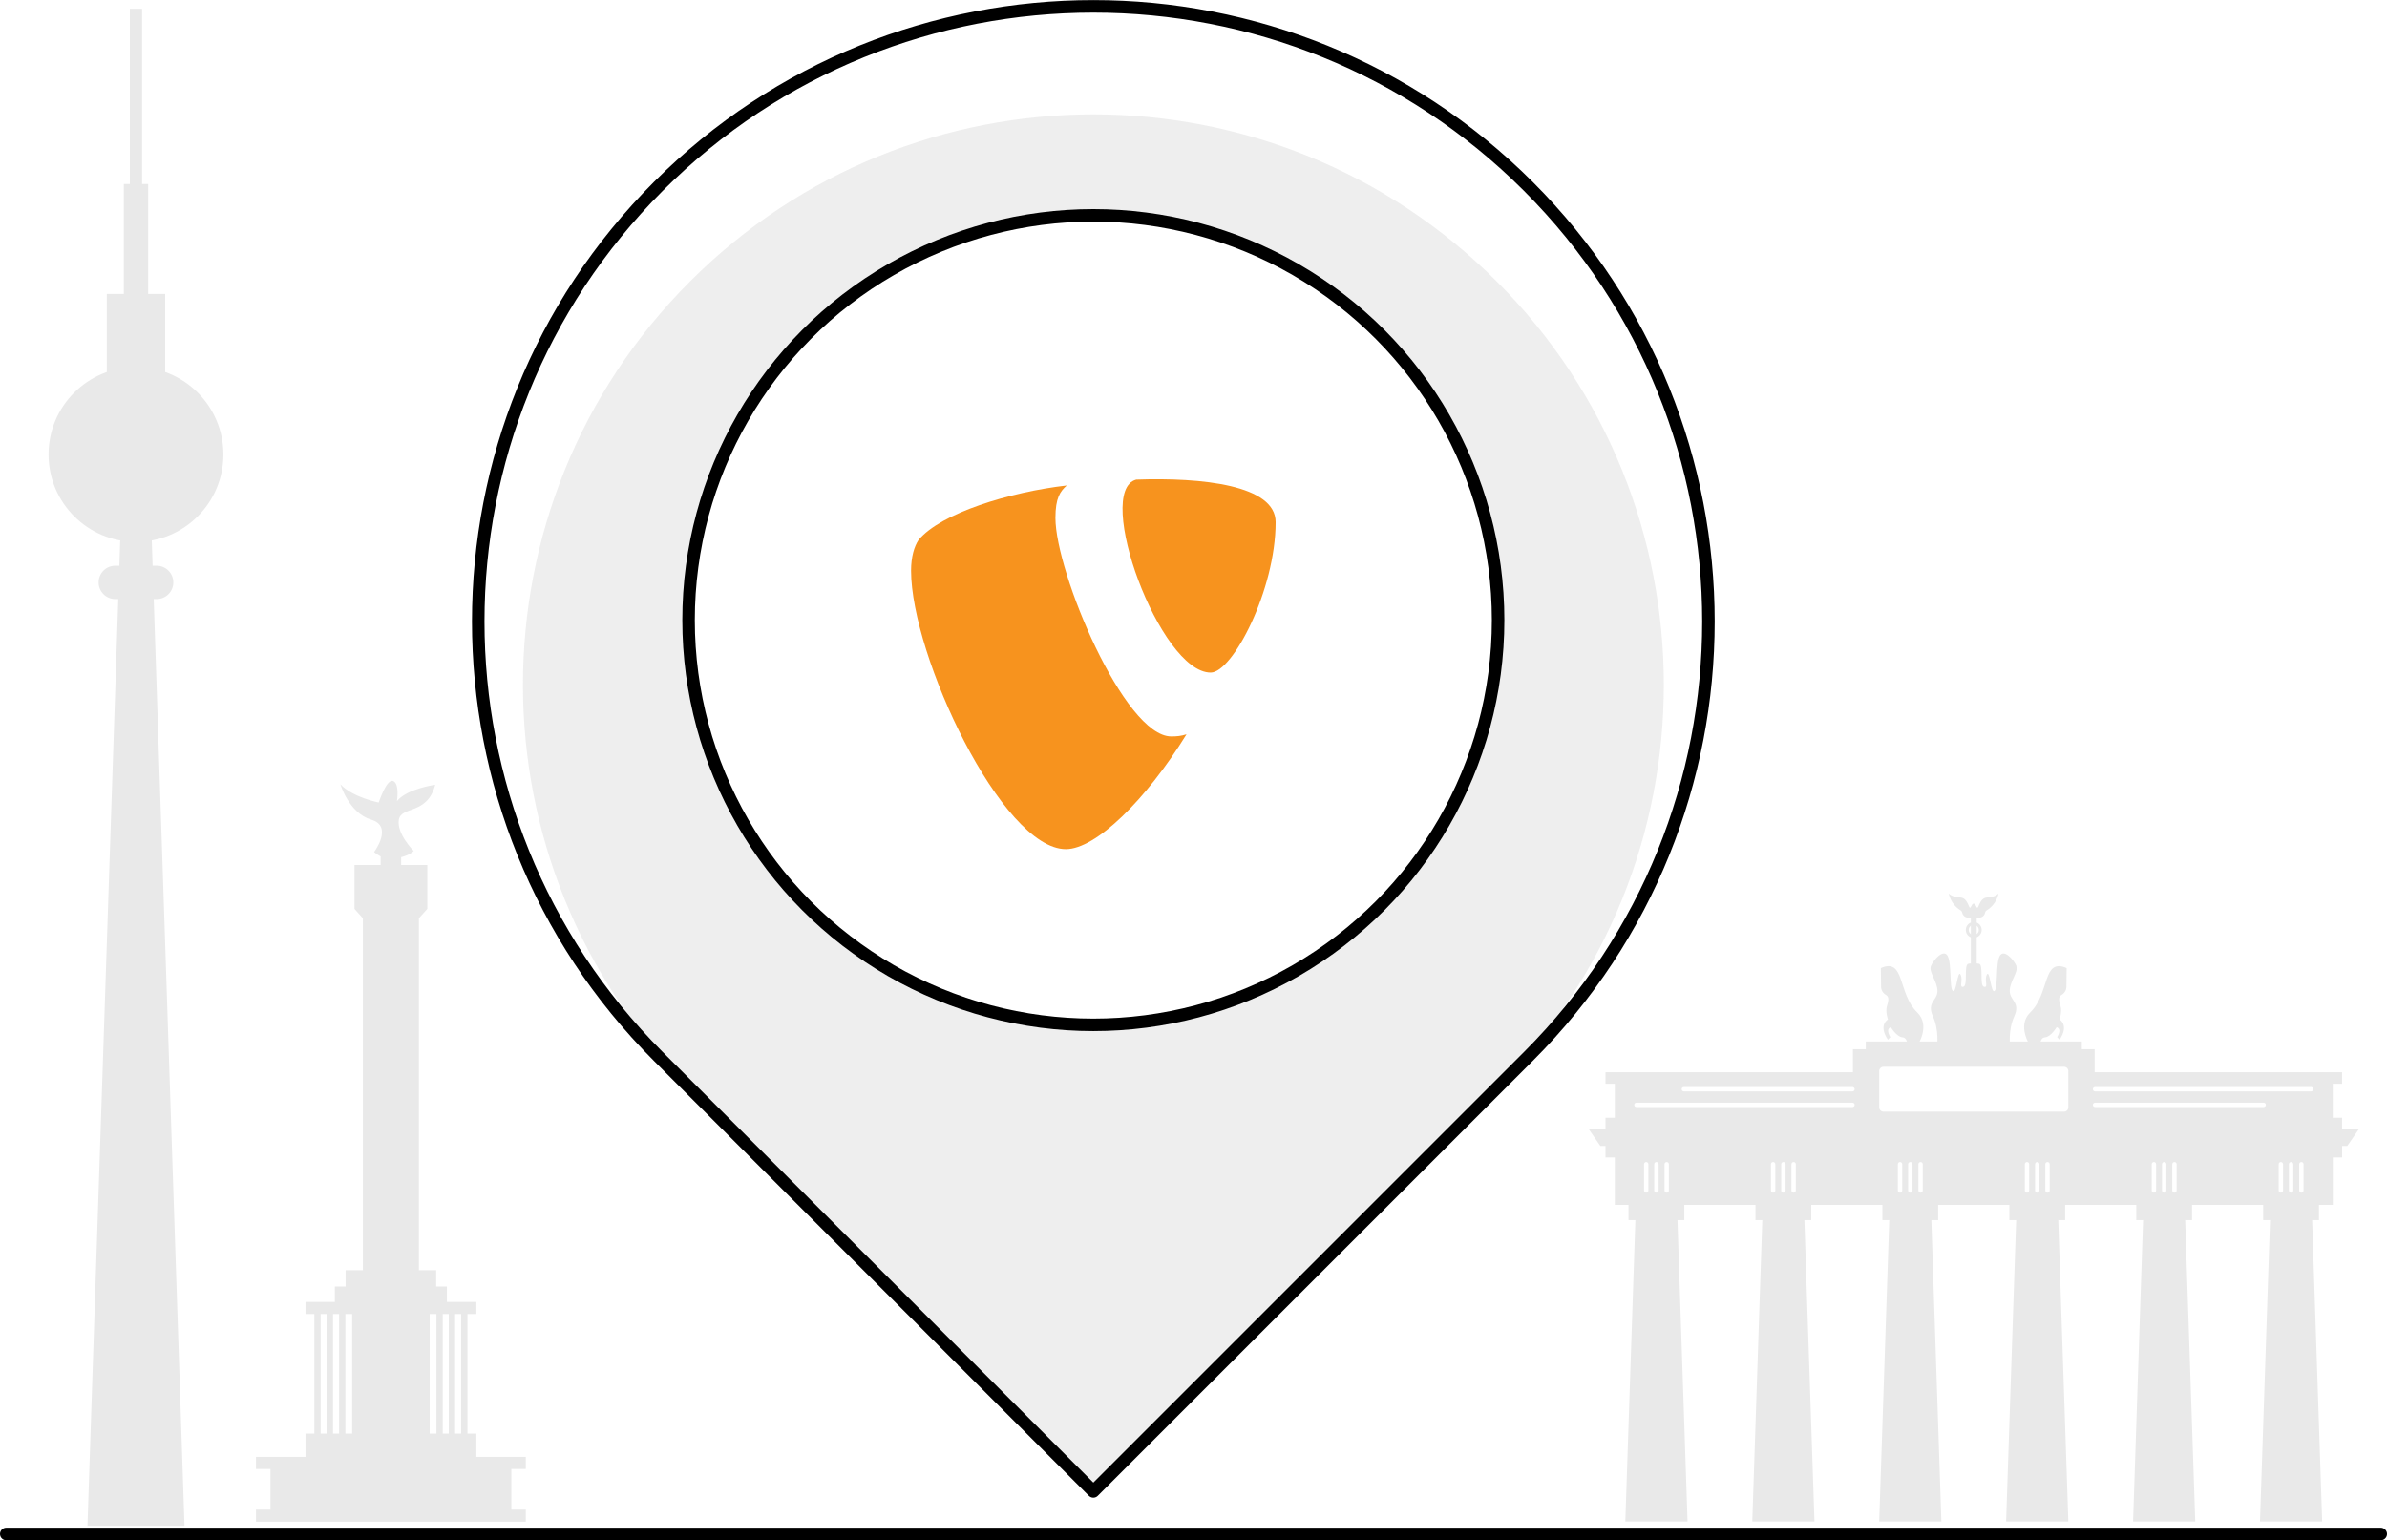
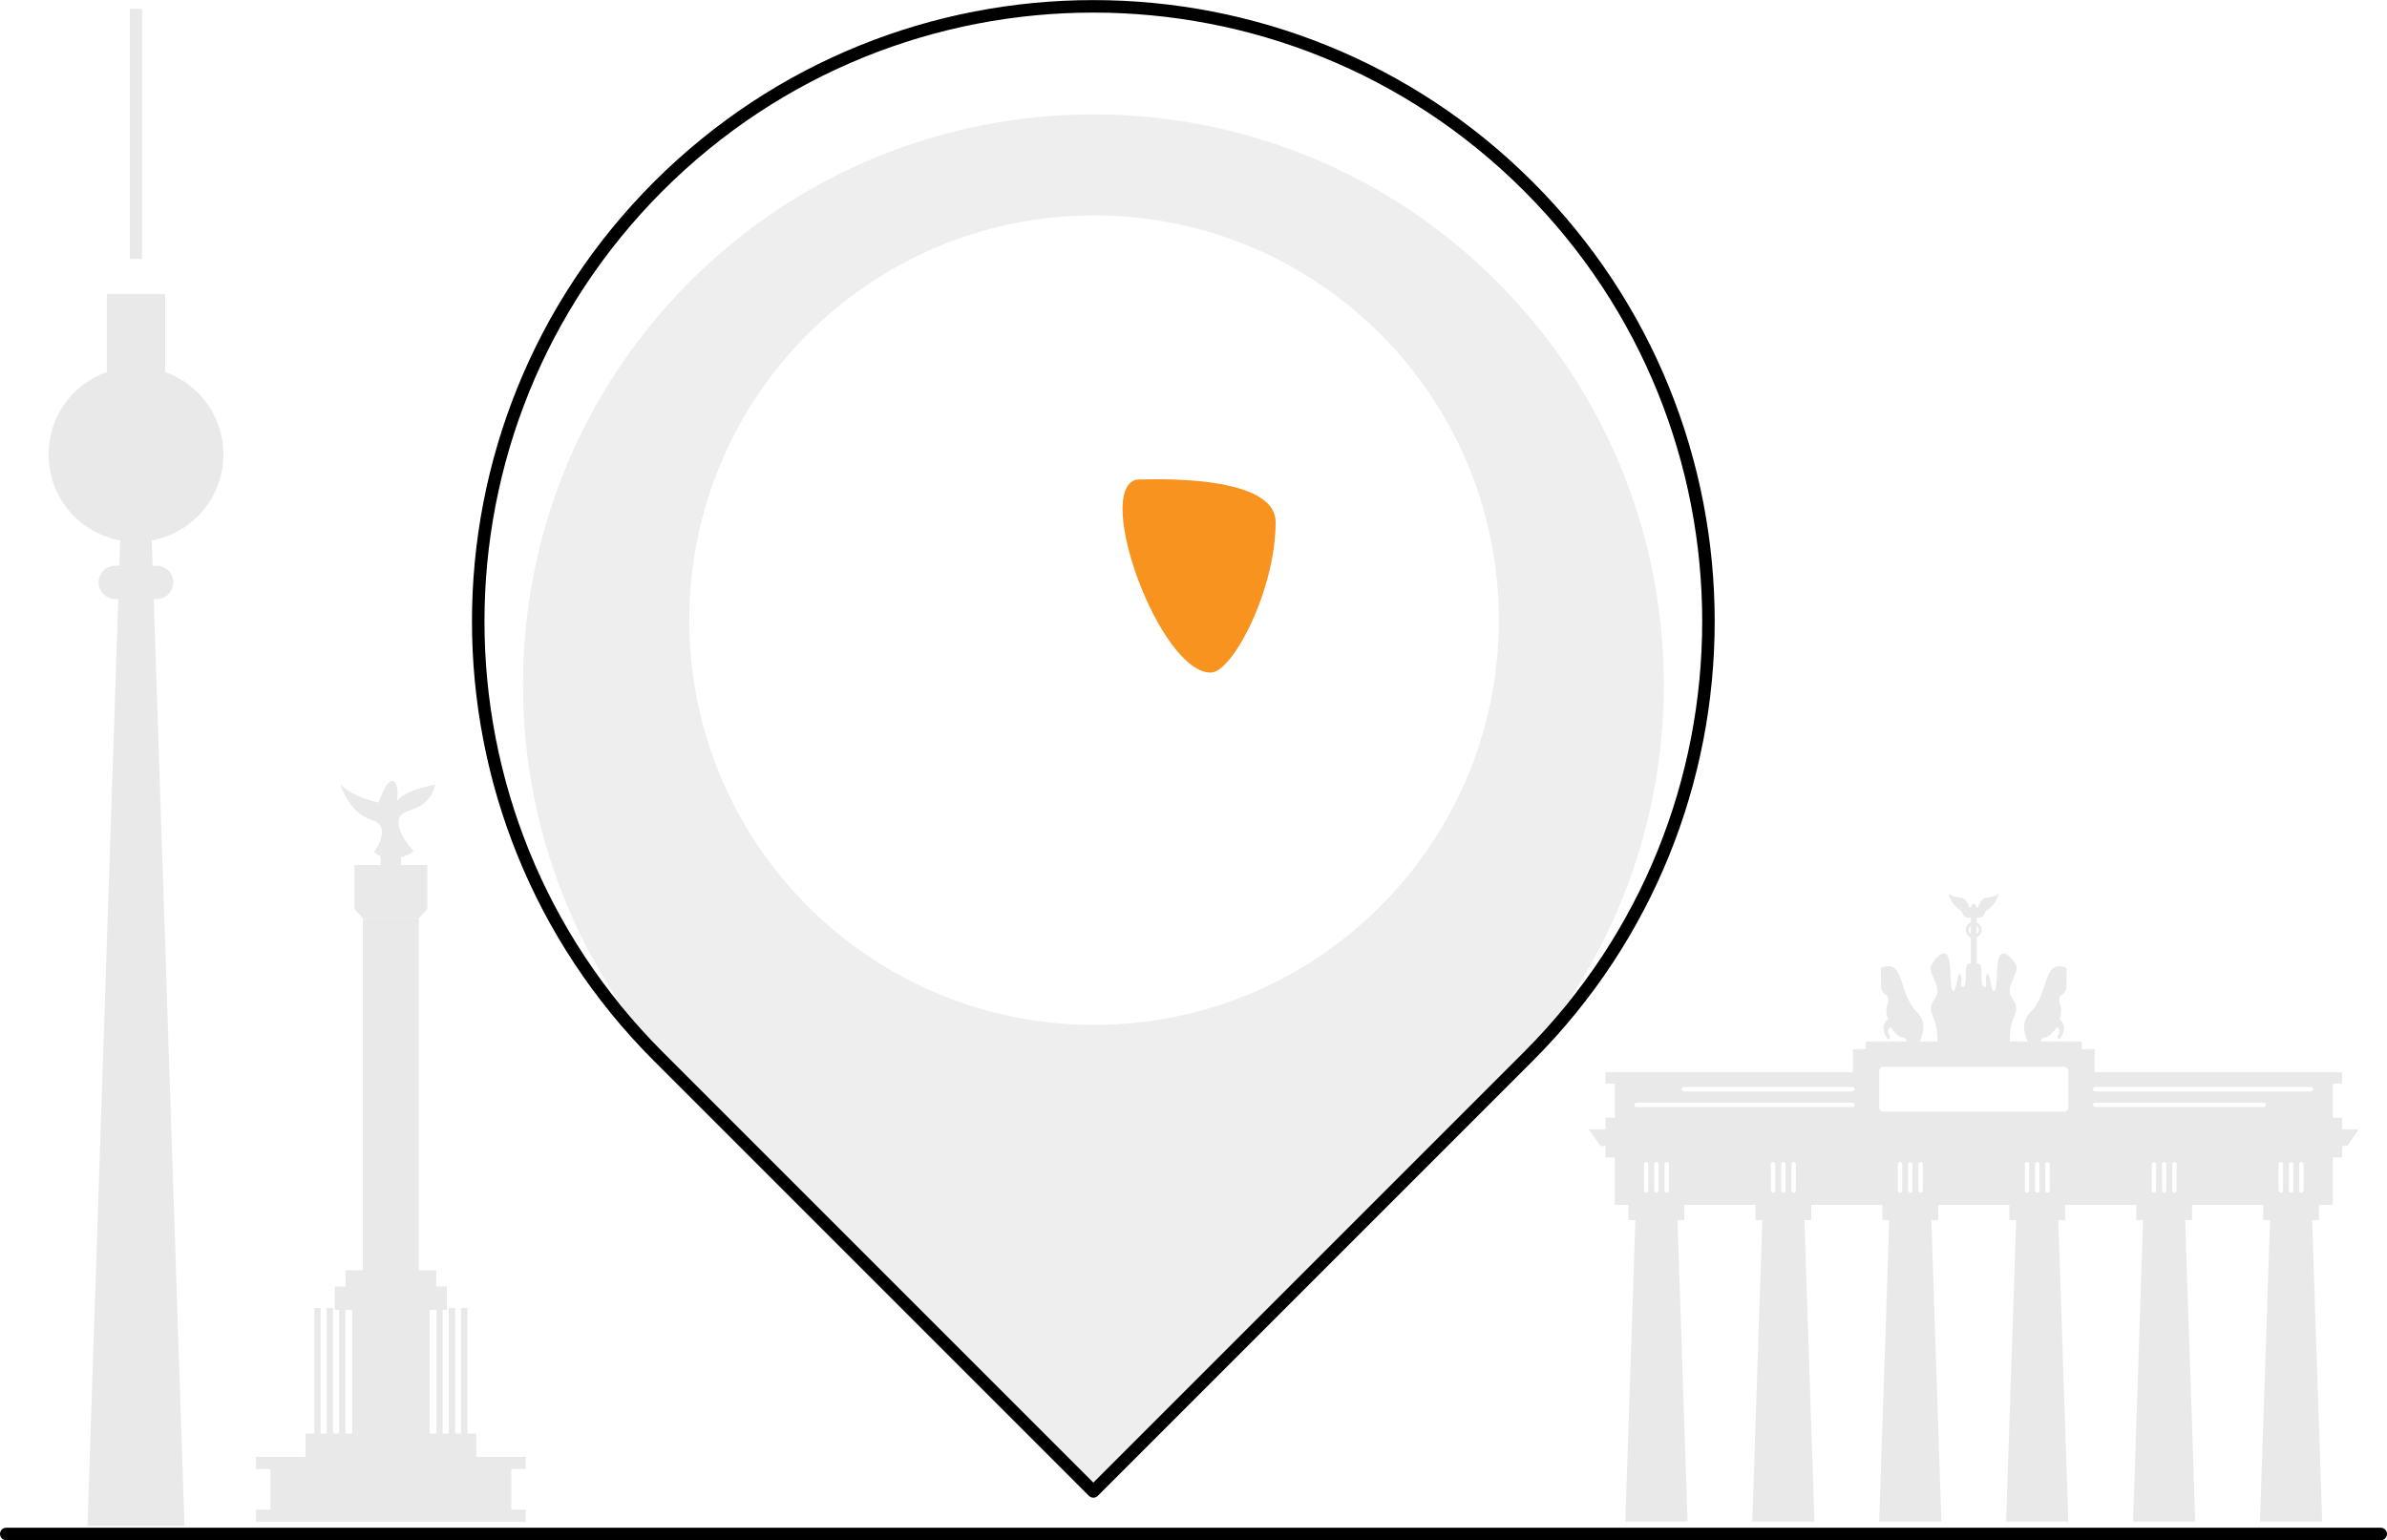
<svg xmlns="http://www.w3.org/2000/svg" id="Layer_2" width="492.58" height="317.86" viewBox="0 0 492.58 317.86">
  <defs>
    <style>.cls-1,.cls-2{fill:#e9e9e9;}.cls-3{fill:#f7931e;}.cls-4{fill:none;stroke:#000;stroke-linecap:round;stroke-linejoin:round;stroke-width:2.58px;}.cls-2{opacity:.78;}</style>
  </defs>
  <g id="New">
    <polygon class="cls-1" points="348.24 314.01 335.4 314.01 337.52 250.51 346.12 250.51 348.24 314.01" />
    <rect class="cls-1" x="336.06" y="248.16" width="11.51" height="3.64" />
    <polygon class="cls-1" points="374.43 314.01 361.6 314.01 363.71 250.51 372.31 250.51 374.43 314.01" />
    <rect class="cls-1" x="362.26" y="248.16" width="11.51" height="3.64" />
    <polygon class="cls-1" points="400.62 314.01 387.79 314.01 389.91 250.51 398.51 250.51 400.62 314.01" />
    <rect class="cls-1" x="388.45" y="248.16" width="11.51" height="3.64" />
    <polygon class="cls-1" points="426.82 314.01 413.98 314.01 416.1 250.51 424.7 250.51 426.82 314.01" />
    <rect class="cls-1" x="414.65" y="248.16" width="11.51" height="3.64" />
    <polygon class="cls-1" points="453.01 314.01 440.18 314.01 442.29 250.51 450.89 250.51 453.01 314.01" />
    <rect class="cls-1" x="440.84" y="248.16" width="11.51" height="3.64" />
    <polygon class="cls-1" points="479.2 314.01 466.37 314.01 468.49 250.51 477.09 250.51 479.2 314.01" />
    <rect class="cls-1" x="467.03" y="248.16" width="11.51" height="3.64" />
    <path class="cls-1" d="M483.31,233.05v-2.38h-1.92v-7.01h1.92v-2.38h-51.06v-4.76h-2.65v-1.59h-44.58v1.59h-2.65v4.76h-51.06v2.38h1.92v7.01h-1.92v2.38h-3.44l2.38,3.44h1.06v2.38h1.92v9.79h148.17v-9.79h1.92v-2.38h1.06l2.38-3.44h-3.44ZM340.16,245.68c0,.25-.2.45-.45.45s-.45-.2-.45-.45v-5.42c0-.25.2-.45.45-.45s.45.2.45.45v5.42ZM342.27,245.68c0,.25-.2.45-.45.45s-.45-.2-.45-.45v-5.42c0-.25.2-.45.45-.45s.45.2.45.45v5.42ZM344.39,245.68c0,.25-.2.45-.45.45s-.45-.2-.45-.45v-5.42c0-.25.2-.45.45-.45s.45.2.45.45v5.42ZM366.35,245.68c0,.25-.2.45-.45.45s-.45-.2-.45-.45v-5.42c0-.25.2-.45.45-.45s.45.2.45.45v5.42ZM368.47,245.68c0,.25-.2.45-.45.45s-.45-.2-.45-.45v-5.42c0-.25.2-.45.45-.45s.45.2.45.45v5.42ZM370.58,245.68c0,.25-.2.45-.45.45s-.45-.2-.45-.45v-5.42c0-.25.2-.45.45-.45s.45.2.45.45v5.42ZM382.27,228.46h-44.58c-.25,0-.45-.2-.45-.45s.2-.45.45-.45h44.58c.25,0,.45.2.45.45s-.2.45-.45.45ZM382.27,225.23h-34.79c-.25,0-.45-.2-.45-.45s.2-.45.45-.45h34.79c.25,0,.45.2.45.45s-.2.45-.45.45ZM392.54,245.68c0,.25-.2.45-.45.45s-.45-.2-.45-.45v-5.42c0-.25.2-.45.45-.45s.45.2.45.45v5.42ZM394.66,245.68c0,.25-.2.45-.45.45s-.45-.2-.45-.45v-5.42c0-.25.2-.45.45-.45s.45.2.45.45v5.42ZM396.78,245.68c0,.25-.2.45-.45.45s-.45-.2-.45-.45v-5.42c0-.25.2-.45.45-.45s.45.2.45.45v5.42ZM418.74,245.68c0,.25-.2.45-.45.45s-.45-.2-.45-.45v-5.42c0-.25.2-.45.45-.45s.45.2.45.45v5.42ZM420.86,245.68c0,.25-.2.45-.45.45s-.45-.2-.45-.45v-5.42c0-.25.2-.45.45-.45s.45.2.45.45v5.42ZM422.97,245.68c0,.25-.2.45-.45.45s-.45-.2-.45-.45v-5.42c0-.25.2-.45.45-.45s.45.2.45.45v5.42ZM426.82,228.52c0,.49-.4.89-.89.89h-37.25c-.49,0-.89-.4-.89-.89v-7.48c0-.49.4-.89.89-.89h37.25c.49,0,.89.4.89.89v7.48ZM444.93,245.68c0,.25-.2.45-.45.45s-.45-.2-.45-.45v-5.42c0-.25.2-.45.45-.45s.45.2.45.45v5.42ZM447.05,245.68c0,.25-.2.45-.45.45s-.45-.2-.45-.45v-5.42c0-.25.2-.45.45-.45s.45.2.45.45v5.42ZM449.17,245.68c0,.25-.2.45-.45.45s-.45-.2-.45-.45v-5.42c0-.25.2-.45.45-.45s.45.2.45.45v5.42ZM467.13,228.46h-34.79c-.25,0-.45-.2-.45-.45s.2-.45.45-.45h34.79c.25,0,.45.2.45.45s-.2.45-.45.45ZM471.13,245.68c0,.25-.2.45-.45.45s-.45-.2-.45-.45v-5.42c0-.25.2-.45.45-.45s.45.2.45.45v5.42ZM473.24,245.68c0,.25-.2.45-.45.45s-.45-.2-.45-.45v-5.42c0-.25.2-.45.45-.45s.45.2.45.45v5.42ZM475.36,245.68c0,.25-.2.45-.45.45s-.45-.2-.45-.45v-5.42c0-.25.2-.45.45-.45s.45.2.45.45v5.42ZM476.92,225.23h-44.58c-.25,0-.45-.2-.45-.45s.2-.45.45-.45h44.58c.25,0,.45.2.45.45s-.2.45-.45.45Z" />
    <path class="cls-1" d="M418.96,215.85s-2.84-4.16,0-6.91c4.07-3.95,2.48-11.34,7.51-9.16l-.05,3.86c0,.68-.37,1.3-.95,1.65-.61.36-.73.85-.26,2.33.36,1.13-.2,2.78-.2,2.78,0,0,2.05,1.12,0,4.17l-.5-.53s1.09-1.65-.1-2.05c0,0-1.19,1.98-2.38,2.08-1.19.1-.99,1.79-.99,1.79h-2.08Z" />
    <path class="cls-1" d="M395.64,215.85s2.84-4.16,0-6.91c-4.07-3.95-2.48-11.34-7.51-9.16l.05,3.86c0,.68.37,1.3.95,1.65.61.36.73.85.26,2.33-.36,1.13.2,2.78.2,2.78,0,0-2.05,1.12,0,4.17l.5-.53s-1.09-1.65.1-2.05c0,0,1.19,1.98,2.38,2.08,1.19.1.99,1.79.99,1.79h2.08Z" />
    <path class="cls-1" d="M416.12,199.38c-.48-1.23-2.6-3.67-3.46-2.09-.86,1.59-.33,6.55-1.06,7.21-.73.66-.99-4.5-1.59-3.37-.6,1.12.4,2.78-.6,2.51-.99-.26,0-4.63-1.06-4.76l-1.06-.13-1.06.13c-1.06.13-.07,4.5-1.06,4.76-.99.26,0-1.39-.6-2.51-.6-1.12-.86,4.03-1.59,3.37-.73-.66-.2-5.62-1.06-7.21-.86-1.59-2.98.86-3.46,2.09-.48,1.23,1.34,3.14,1.35,5.12s-2.26,2.32-.94,5.23c1.32,2.91.86,6.12.86,6.12h15.08s-.46-3.21.86-6.12c1.32-2.91-.95-3.24-.94-5.23s1.83-3.9,1.35-5.12Z" />
    <rect class="cls-1" x="406.7" y="188.16" width="1.21" height="10.74" />
    <path class="cls-1" d="M407.3,193.55c-.91,0-1.64-.74-1.64-1.64s.74-1.64,1.64-1.64,1.64.74,1.64,1.64-.74,1.64-1.64,1.64ZM407.3,190.87c-.57,0-1.04.46-1.04,1.04s.46,1.04,1.04,1.04,1.04-.46,1.04-1.04-.46-1.04-1.04-1.04Z" />
    <path class="cls-1" d="M410.11,185.21c-1.79.07-1.79,2.78-2.22,1.98-.43-.79-.4-.68-.6-.68s-.17-.12-.6.68c-.43.79-.43-1.92-2.22-1.98-1.75-.07-2.32-.83-2.32-.83,0,0,.29,2.15,2.4,3.47.19.12.31.24.38.53.13.57.62.99,1.2.99h2.3c.59,0,1.07-.42,1.2-.99.07-.29.18-.41.38-.53,2.11-1.32,2.4-3.47,2.4-3.47,0,0-.56.76-2.32.83Z" />
    <rect class="cls-1" x="74.88" y="189.5" width="11.56" height="76.87" />
    <polygon class="cls-1" points="86.44 189.5 80.66 189.5 74.88 189.5 73.15 187.57 73.15 178.51 80.66 178.51 88.18 178.51 88.18 187.57 86.44 189.5" />
    <path class="cls-1" d="M80.66,177.18s3.08-.01,4.72-1.55c0,0-3.56-3.56-3.08-6.45s5.88-.96,7.51-7.22c0,0-5.78.77-7.9,3.37,0,0,.58-3.56-.77-4.14-1.35-.58-2.99,4.43-2.99,4.43,0,0-5.39-1.06-7.9-3.76,0,0,1.73,5.93,6.36,7.3,4.62,1.37.58,6.67.58,6.67,0,0,1.65,1.53,3.47,1.36Z" />
    <rect class="cls-1" x="78.54" y="174.85" width="4.24" height="6.65" />
    <rect class="cls-1" x="71.32" y="262.13" width="18.69" height="4.82" />
    <rect class="cls-1" x="69.1" y="265.5" width="23.12" height="4.82" />
    <rect class="cls-1" x="63.04" y="295.85" width="35.26" height="4.82" />
    <rect class="cls-1" x="55.81" y="301.91" width="49.71" height="10.89" />
-     <rect class="cls-1" x="63.04" y="268.68" width="35.26" height="2.5" />
    <rect class="cls-1" x="52.82" y="300.66" width="55.68" height="2.5" />
    <rect class="cls-1" x="52.82" y="311.55" width="55.68" height="2.5" />
    <rect class="cls-1" x="72.67" y="269.93" width="15.99" height="26.68" />
    <rect class="cls-1" x="64.87" y="269.93" width="1.3" height="26.68" />
    <rect class="cls-1" x="67.42" y="269.93" width="1.3" height="26.68" />
    <rect class="cls-1" x="69.97" y="269.93" width="1.3" height="26.68" />
    <rect class="cls-1" x="90.06" y="269.93" width="1.3" height="26.68" />
    <rect class="cls-1" x="92.61" y="269.93" width="1.3" height="26.68" />
    <rect class="cls-1" x="95.16" y="269.93" width="1.3" height="26.68" />
    <path class="cls-2" d="M308.87,58.08h0c-45.97-45.97-120.51-45.97-166.48,0h0c-45.97,45.97-45.97,120.51,0,166.48l83.24,83.24,83.24-83.24c45.97-45.97,45.97-120.51,0-166.48ZM225.77,211.51c-46.13,0-83.53-37.4-83.53-83.53s37.4-83.53,83.53-83.53,83.53,37.4,83.53,83.53-37.4,83.53-83.53,83.53Z" />
-     <path class="cls-4" d="M225.62,1.29h0c70.07,0,126.96,56.89,126.96,126.96v126.96h-126.96c-70.07,0-126.96-56.89-126.96-126.96h0C98.66,58.18,155.55,1.29,225.62,1.29Z" transform="translate(156.77 -121.98) rotate(45)" />
-     <path class="cls-3" d="M217.8,106.88c0-4.15,1-5.51,2.35-6.7-11.77,1.36-25.97,5.7-30.59,11.24-.91,1.36-1.55,3.52-1.55,6.34,0,17.55,18.74,57.48,31.95,57.48,6.15,0,16.47-10.05,24.89-23.7-1.16.36-1.99.44-3.16.44-9.69-.03-23.89-33.89-23.89-45.1Z" />
+     <path class="cls-4" d="M225.62,1.29h0c70.07,0,126.96,56.89,126.96,126.96v126.96h-126.96c-70.07,0-126.96-56.89-126.96-126.96h0C98.66,58.18,155.55,1.29,225.62,1.29" transform="translate(156.77 -121.98) rotate(45)" />
    <path class="cls-3" d="M234.47,98.98c-8.81,2.33,4.87,39.82,15.37,39.82,4.51,0,13.4-17.03,13.4-31.04,0-7.66-15.18-9.25-28.76-8.78Z" />
    <line class="cls-4" x1="1.29" y1="316.57" x2="491.29" y2="316.57" />
-     <circle class="cls-4" cx="225.62" cy="127.97" r="83.53" />
    <polygon class="cls-1" points="38.07 314.9 18.05 314.9 24.94 107.57 31.19 107.57 38.07 314.9" />
    <path class="cls-1" d="M32.33,123.63h-8.54c-1.9,0-3.44-1.54-3.44-3.44h0c0-1.9,1.54-3.44,3.44-3.44h8.54c1.9,0,3.44,1.54,3.44,3.44h0c0,1.9-1.54,3.44-3.44,3.44Z" />
    <circle class="cls-1" cx="28.06" cy="93.79" r="18.04" />
    <rect class="cls-1" x="22.04" y="60.66" width="12.05" height="21.51" />
-     <rect class="cls-1" x="25.55" y="37.97" width="5.03" height="31.15" />
    <rect class="cls-1" x="26.8" y="1.81" width="2.52" height="51.64" />
  </g>
</svg>